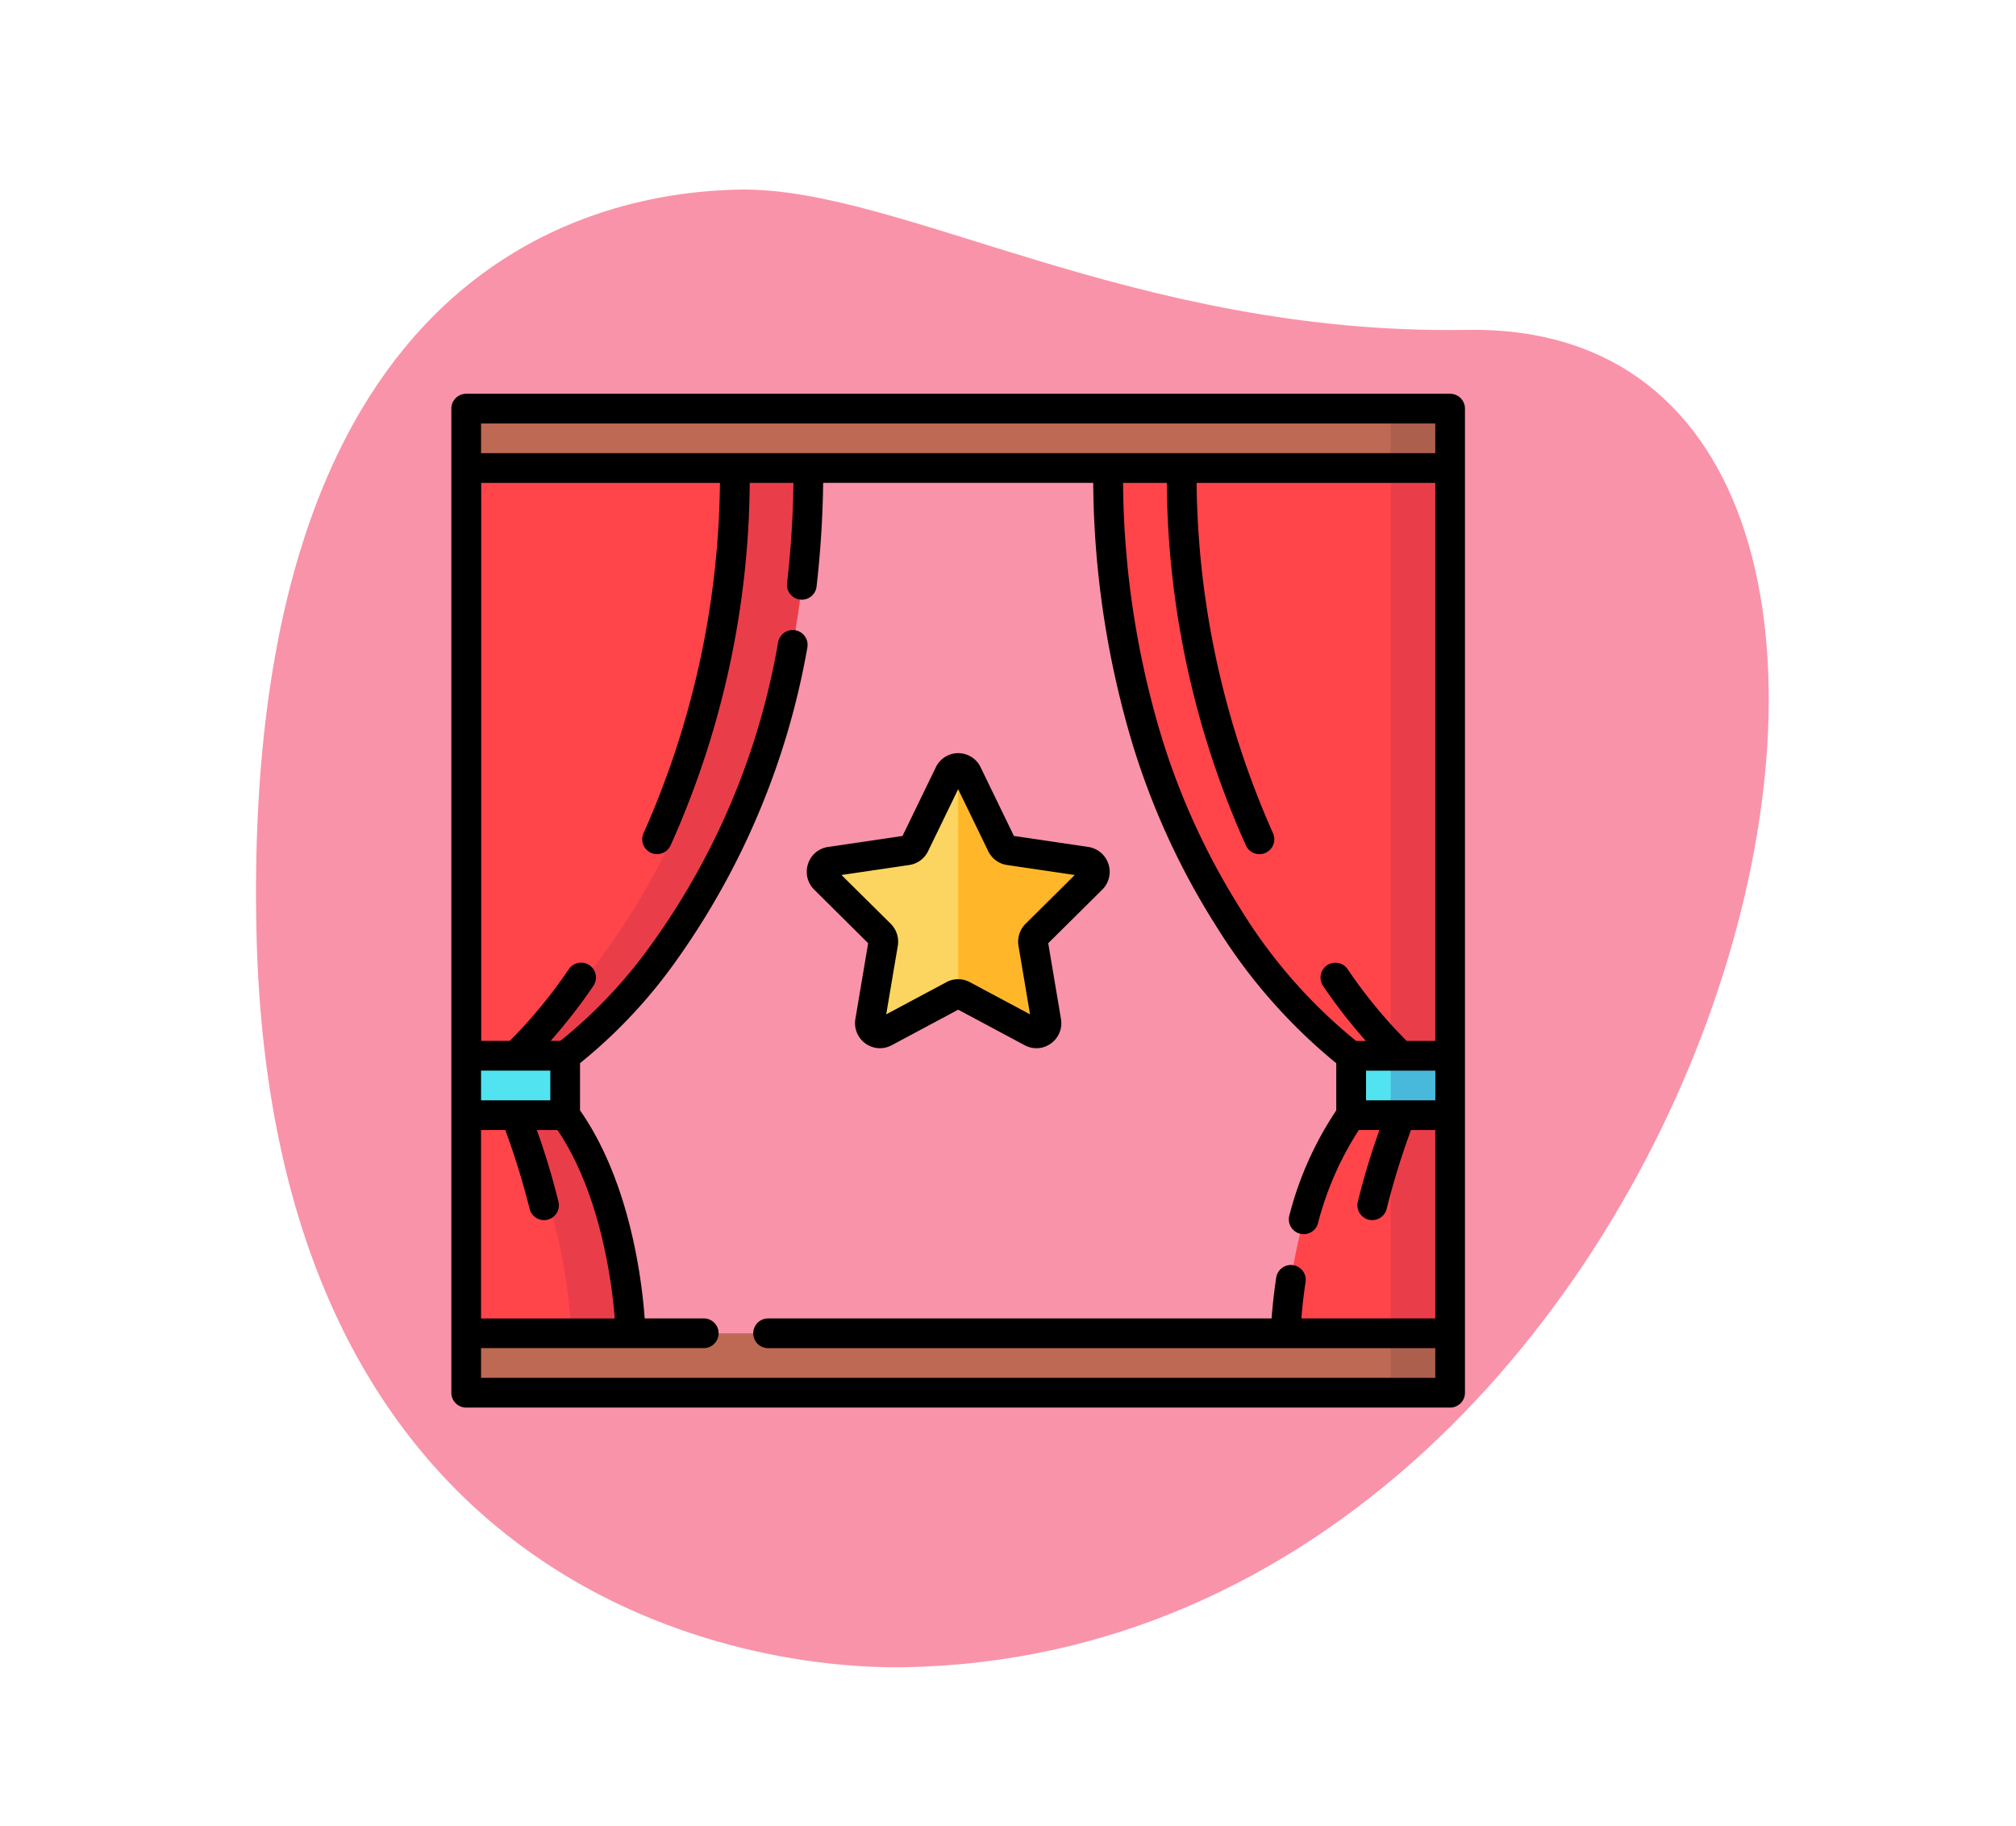
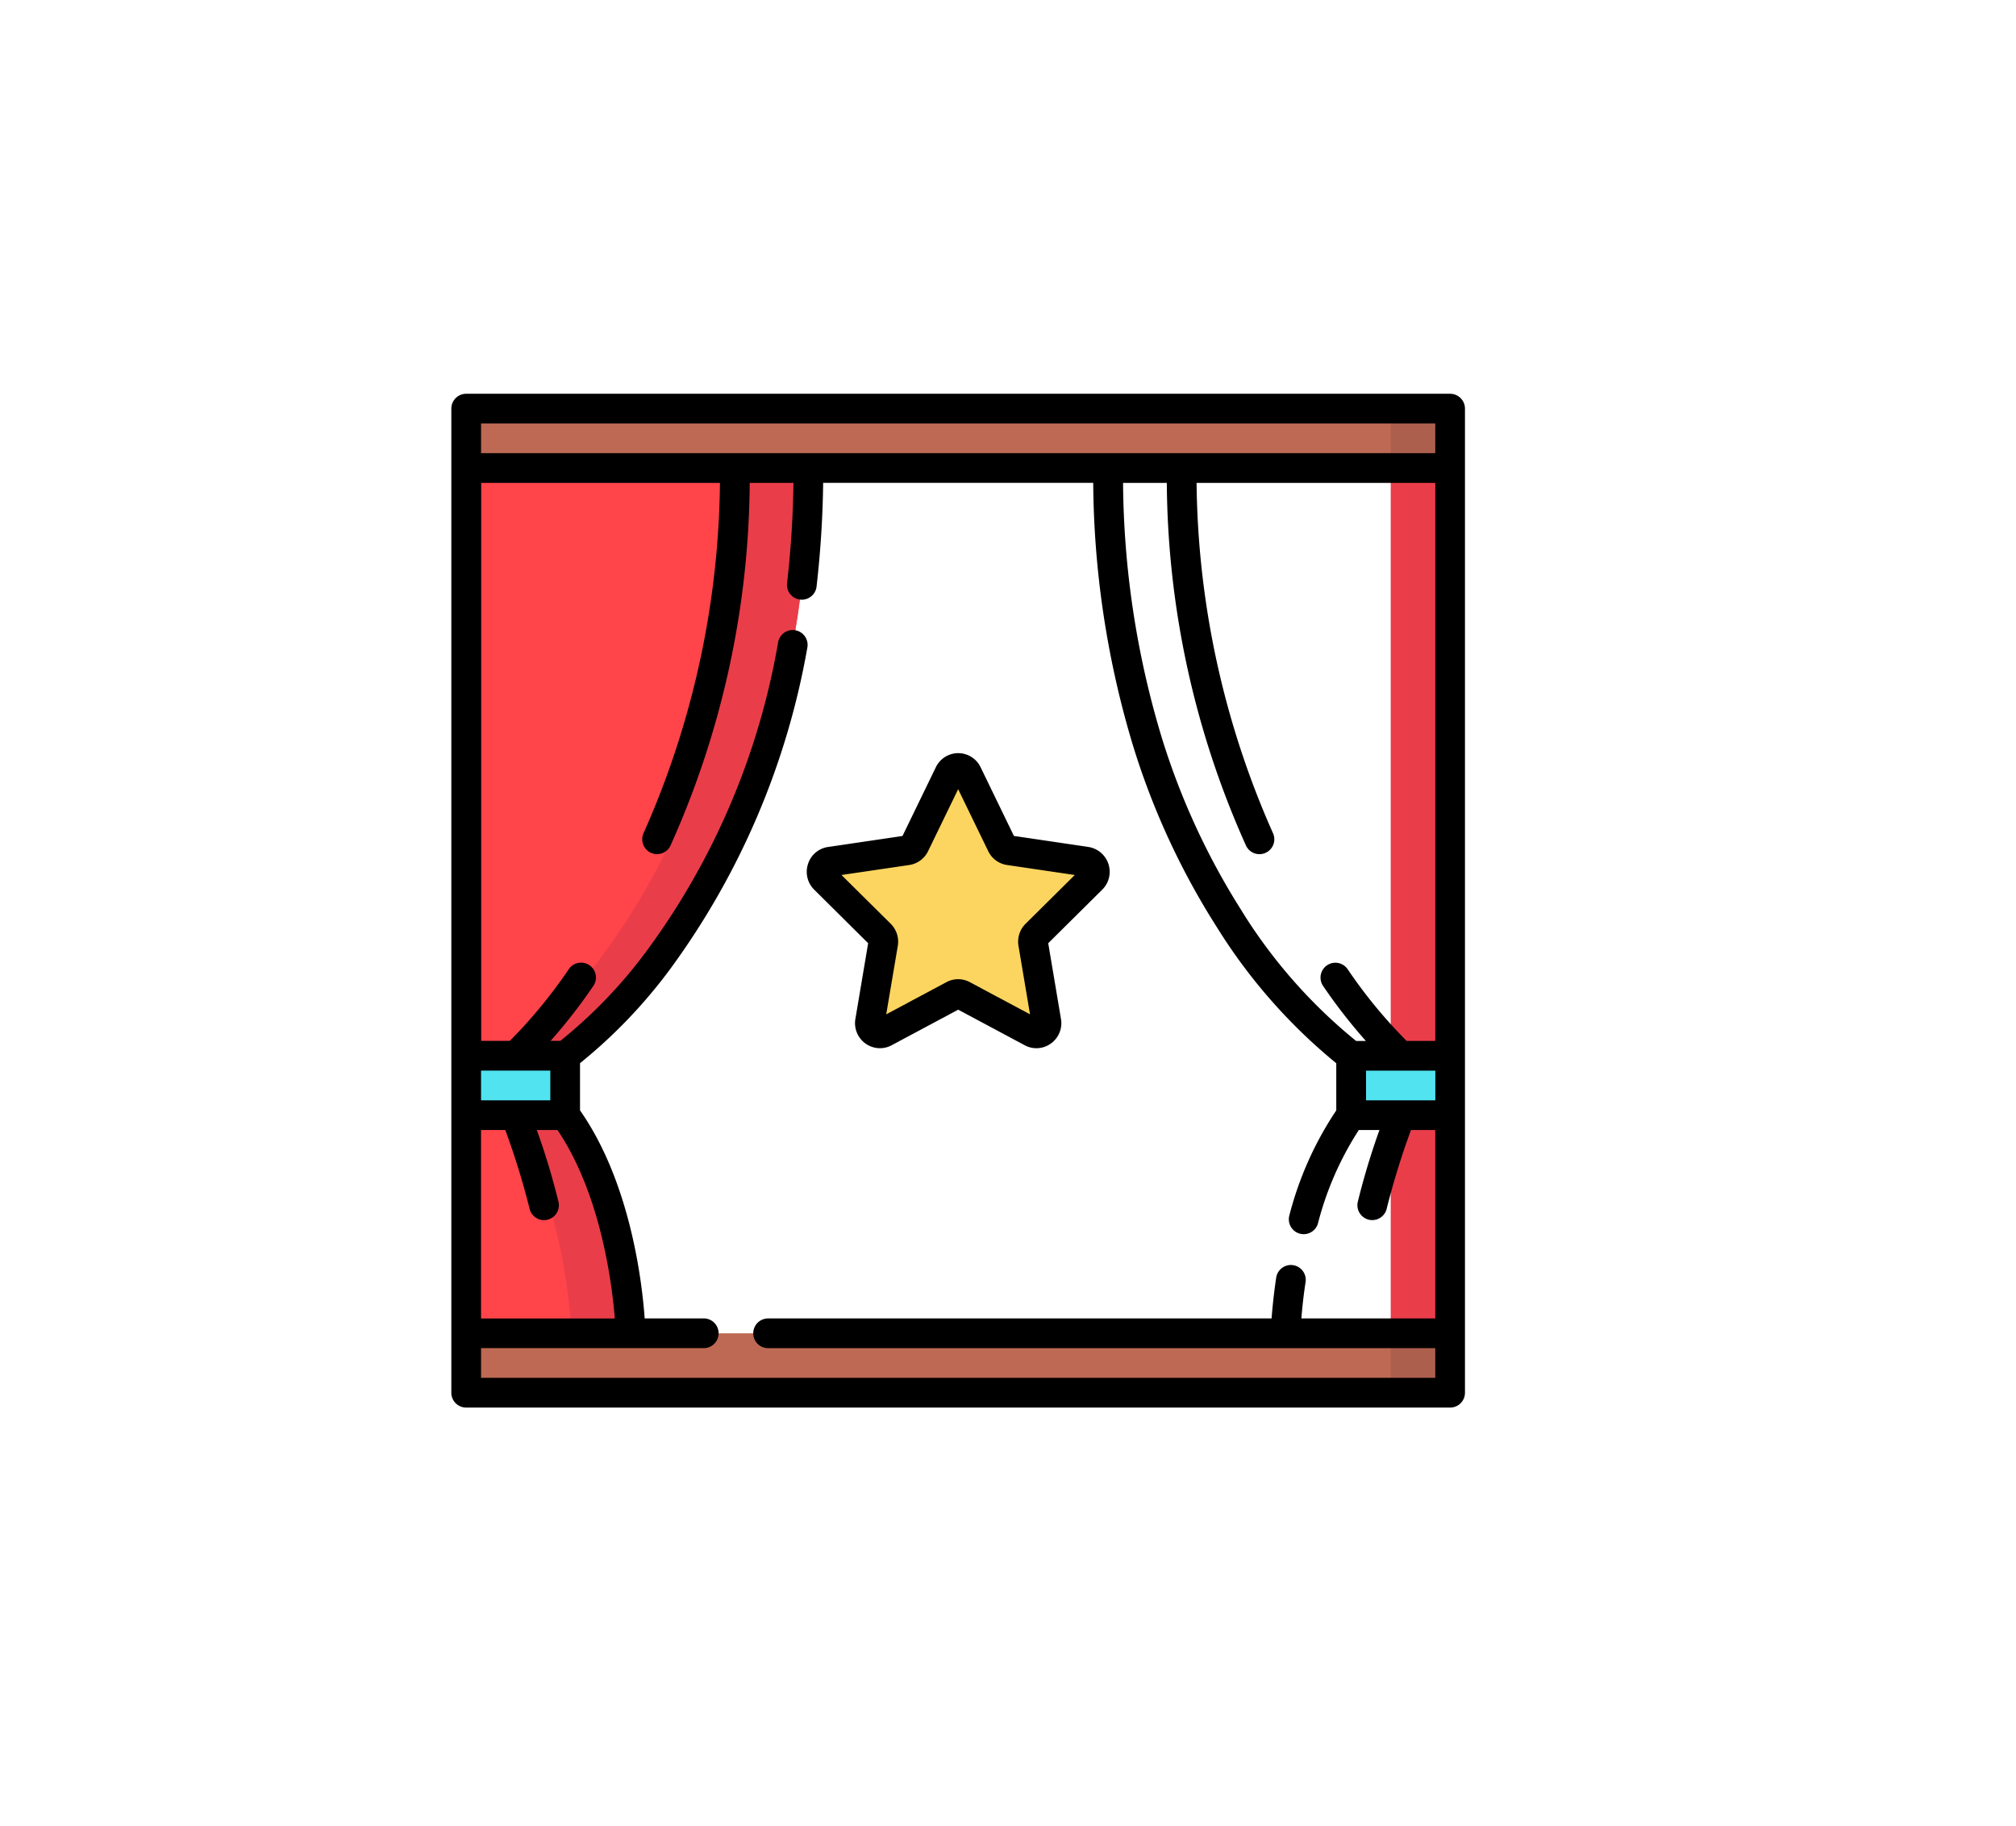
<svg xmlns="http://www.w3.org/2000/svg" width="106" height="96" viewBox="0 0 106 96">
  <defs>
    <clipPath id="b">
      <rect width="106" height="96" />
    </clipPath>
  </defs>
  <g id="a" clip-path="url(#b)">
    <g transform="translate(-252 -172)">
      <g transform="translate(265.461 181.965)">
-         <path d="M329.139,189.343c-17.556.289-29.785-7.516-38.245-7.375s-26.14,4.711-25.411,38.955,24.739,38.875,34.046,38.723C343.1,258.927,360.235,188.831,329.139,189.343Z" transform="translate(-265.461 -181.965)" fill="#f993a9" />
-       </g>
+         </g>
      <g transform="translate(275.731 192.701)">
        <rect width="51.735" height="3.123" transform="translate(0.781 0.781)" fill="#bd6953" />
        <rect width="3.123" height="3.123" transform="translate(49.393 0.781)" fill="#ad5f4e" />
        <rect width="51.735" height="3.123" transform="translate(0.781 49.392)" fill="#bd6953" />
        <rect width="3.123" height="3.123" transform="translate(49.393 49.392)" fill="#ad5f4e" />
        <path d="M306.108,220.744a.548.548,0,0,0-.152.477l.691,4.1a.53.53,0,0,1-.765.568l-3.622-1.937a.519.519,0,0,0-.491,0l-3.622,1.937a.53.53,0,0,1-.765-.568l.691-4.1a.551.551,0,0,0-.152-.477l-2.929-2.9a.541.541,0,0,1,.293-.918l4.049-.6a.527.527,0,0,0,.4-.295l1.811-3.731a.524.524,0,0,1,.947,0l1.811,3.731a.523.523,0,0,0,.4.295l4.048.6a.541.541,0,0,1,.293.918Z" transform="translate(-275.366 -192.328)" fill="#fbd560" />
-         <path d="M306.02,220.744a.548.548,0,0,0-.152.477l.692,4.1a.53.53,0,0,1-.765.568l-3.622-1.937a.516.516,0,0,0-.246-.062V212a.521.521,0,0,1,.474.3l1.811,3.731a.523.523,0,0,0,.4.295l4.048.6a.541.541,0,0,1,.293.918Z" transform="translate(-275.278 -192.328)" fill="#ffb729" />
        <path d="M276.376,196.425v45.488h8.645s-.161-6.974-3.44-11.468v-3.122s12.787-8.813,12.787-30.9Z" transform="translate(-275.595 -192.521)" fill="#ff444a" />
        <path d="M281.555,227.323s12.787-8.813,12.787-30.9h-3.123c0,22.085-12.786,30.9-12.786,30.9v3.122c3.279,4.494,3.439,11.468,3.439,11.468H285s-.161-6.974-3.44-11.468Z" transform="translate(-275.57 -192.521)" fill="#ea3d4a" />
        <rect width="5.205" height="3.123" transform="translate(0.781 34.802)" fill="#51e3f0" />
-         <path d="M327.7,196.425v45.488h-8.644s.161-6.974,3.439-11.468v-3.122s-12.786-8.813-12.786-30.9Z" transform="translate(-275.181 -192.521)" fill="#ff444a" />
        <path d="M324.46,196.425v45.463h-5.521v.025h8.644V196.425Z" transform="translate(-275.067 -192.521)" fill="#ea3d4a" />
        <rect width="5.205" height="3.123" transform="translate(47.311 34.802)" fill="#51e3f0" />
-         <rect width="3.123" height="3.123" transform="translate(49.393 34.802)" fill="#49b9db" />
        <path d="M275.605,245.084a.78.78,0,0,0,.781.781H328.12a.78.78,0,0,0,.781-.781h0V193.35h0a.78.78,0,0,0-.781-.781H276.386a.78.78,0,0,0-.781.781h0v51.735M323.7,229.713v-1.561h3.643v1.561Zm-6.518-9.932a37.575,37.575,0,0,1-4.3-9.391,47.348,47.348,0,0,1-1.958-13.136h2.3a47.24,47.24,0,0,0,4.163,19.065.78.78,0,0,0,.709.453.772.772,0,0,0,.328-.073.78.78,0,0,0,.38-1.037,46.4,46.4,0,0,1-4.014-18.408H327.34V226.59h-1.506a25.965,25.965,0,0,1-3.1-3.768.781.781,0,0,0-1.293.877,28.4,28.4,0,0,0,2.249,2.892h-.513A27.323,27.323,0,0,1,317.179,219.781ZM277.167,194.13H327.34v1.561H277.167Zm3.643,34.021v1.561h-3.643v-1.561ZM284.2,241.18h-7.034v-9.906h1.276a40.123,40.123,0,0,1,1.271,4.11.781.781,0,1,0,1.523-.345,37.847,37.847,0,0,0-1.136-3.766h1.085C283.458,234.63,284.052,239.326,284.2,241.18ZM327.34,244.3H277.167v-1.561h11.71a.781.781,0,1,0,0-1.562h-3.106c-.14-1.943-.754-7.153-3.4-10.937v-2.48a26.906,26.906,0,0,0,4.766-4.983,40.375,40.375,0,0,0,7.187-16.865.781.781,0,0,0-1.536-.284,38.256,38.256,0,0,1-6.851,16.146,25.457,25.457,0,0,1-4.6,4.813h-.513a28.4,28.4,0,0,0,2.25-2.892.781.781,0,0,0-1.293-.877,26.085,26.085,0,0,1-3.1,3.768h-1.506V197.253h12.554a46.4,46.4,0,0,1-4.014,18.408.78.78,0,1,0,1.415.657,47.247,47.247,0,0,0,4.164-19.065h2.3a52.329,52.329,0,0,1-.334,5.249.781.781,0,1,0,1.551.18,53.776,53.776,0,0,0,.344-5.43h14.2a48.883,48.883,0,0,0,2.025,13.592,39.127,39.127,0,0,0,4.485,9.781,28.987,28.987,0,0,0,6.269,7.138v2.479a17.951,17.951,0,0,0-2.474,5.551.781.781,0,0,0,1.505.413,16.634,16.634,0,0,1,2.156-4.934h1.084a37.88,37.88,0,0,0-1.136,3.766.781.781,0,1,0,1.523.345,40.138,40.138,0,0,1,1.271-4.11h1.276v9.906H320.3c.036-.471.1-1.125.217-1.89a.781.781,0,1,0-1.544-.232c-.132.879-.2,1.614-.24,2.122H292.26a.781.781,0,0,0,0,1.562H327.34Z" transform="translate(-275.605 -192.569)" />
        <path d="M297.292,221.221l-.671,3.979a1.316,1.316,0,0,0,.531,1.295,1.3,1.3,0,0,0,1.374.091l3.5-1.871,3.5,1.871a1.293,1.293,0,0,0,1.374-.092,1.313,1.313,0,0,0,.53-1.294l-.67-3.979,2.839-2.815a1.321,1.321,0,0,0-.728-2.245l-3.914-.578-1.753-3.614a1.305,1.305,0,0,0-2.352,0l-1.754,3.614-3.914.578a1.3,1.3,0,0,0-1.053.89,1.318,1.318,0,0,0,.324,1.355Zm2.165-4.112a1.313,1.313,0,0,0,.986-.726l1.581-3.259,1.582,3.259a1.307,1.307,0,0,0,.986.726l3.564.526-2.587,2.564a1.326,1.326,0,0,0-.373,1.161l.607,3.6-3.167-1.693a1.3,1.3,0,0,0-1.227,0l-3.167,1.693.609-3.6a1.326,1.326,0,0,0-.373-1.161l-2.588-2.564Z" transform="translate(-275.376 -192.337)" />
      </g>
    </g>
  </g>
</svg>